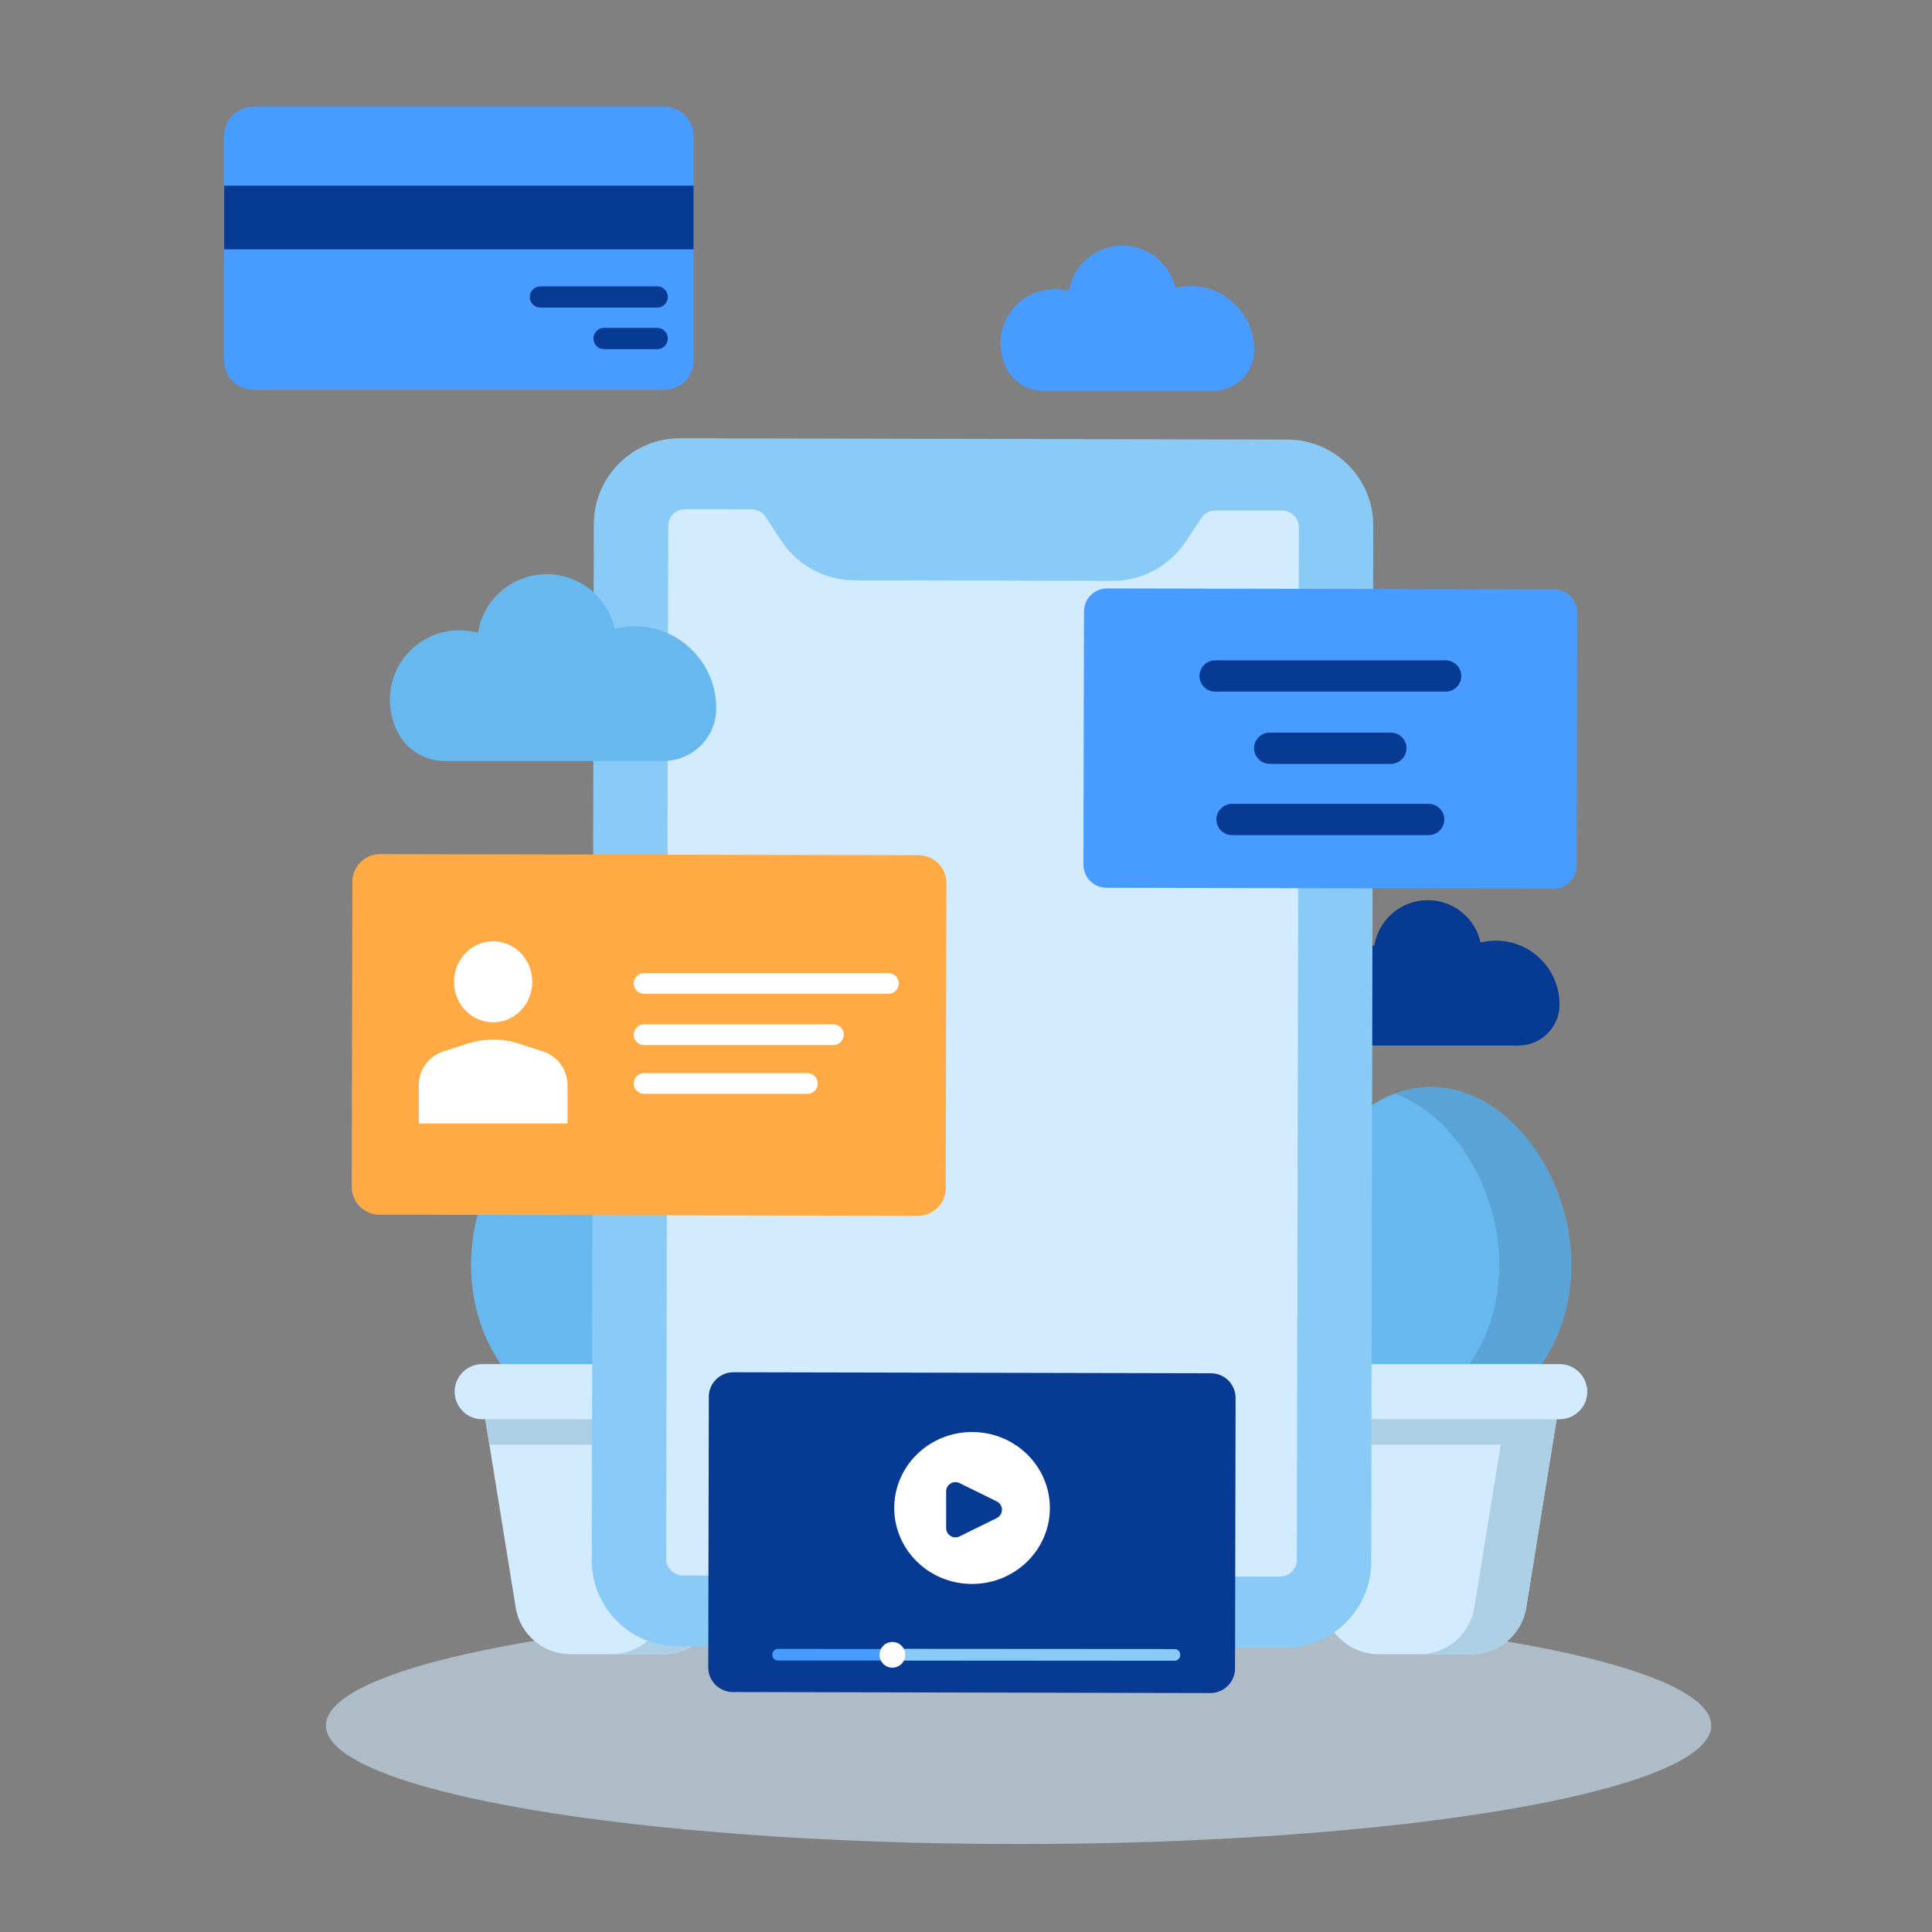
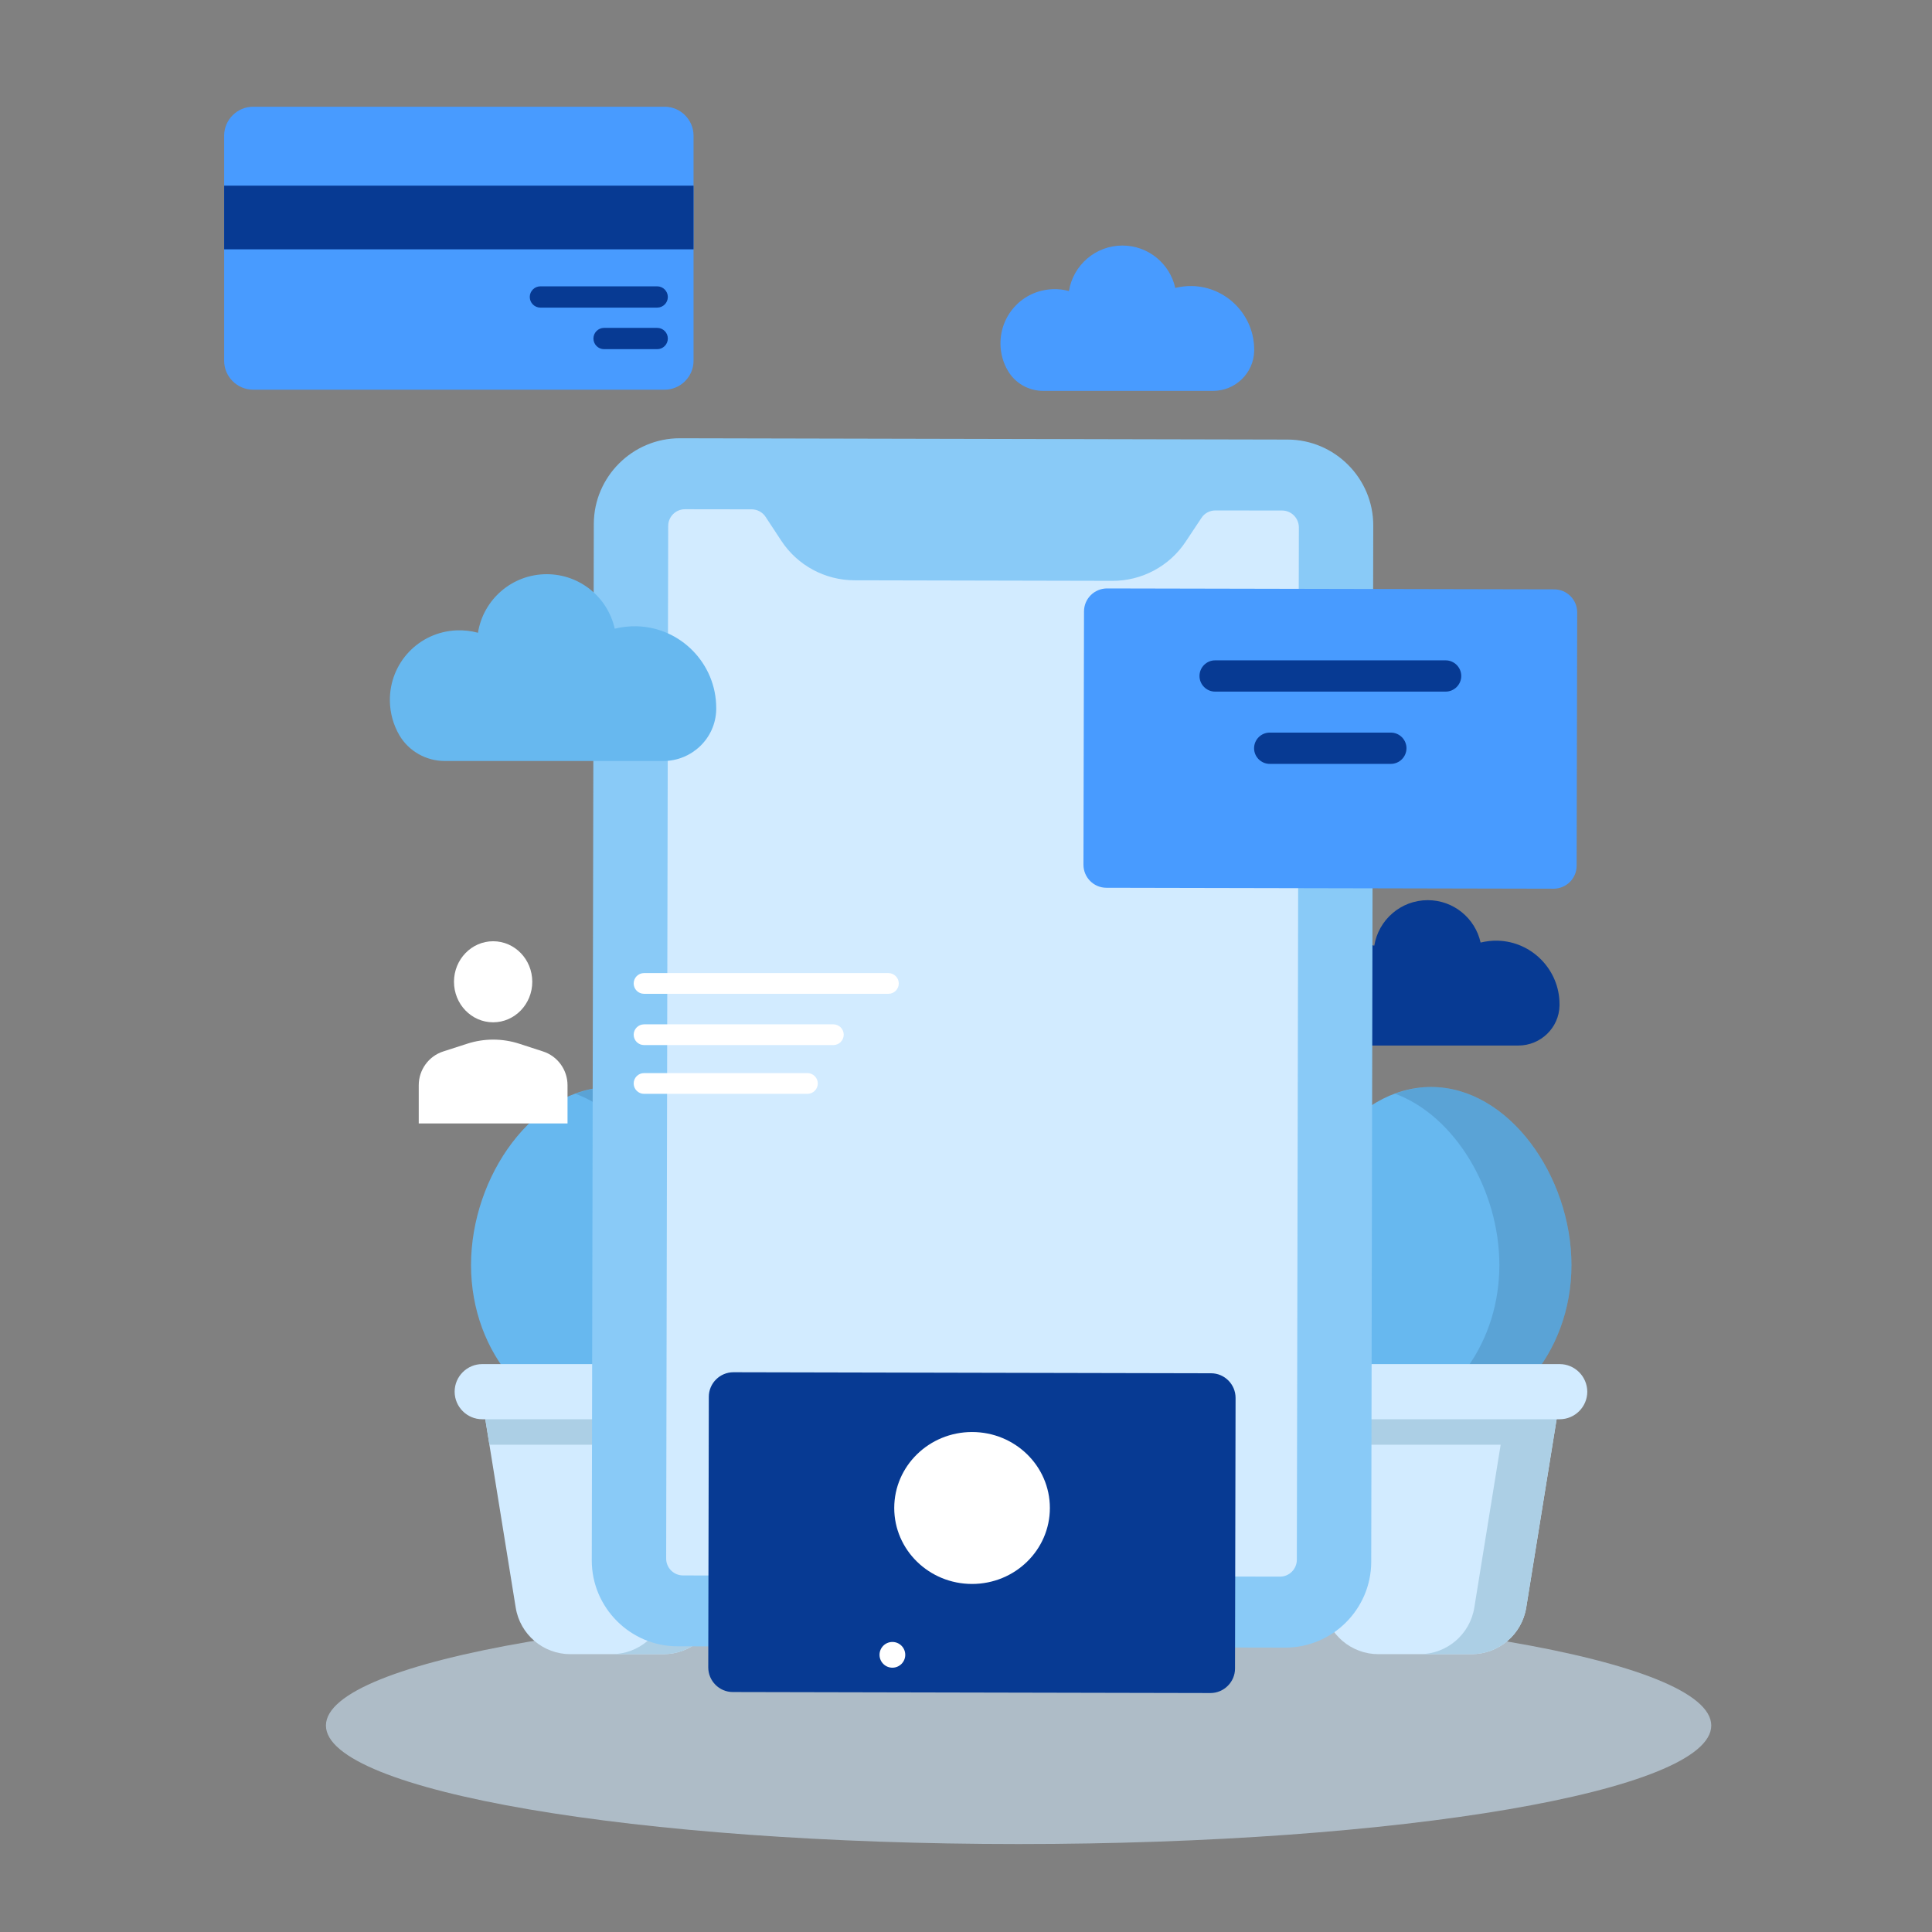
<svg xmlns="http://www.w3.org/2000/svg" width="181" height="181" viewBox="0 0 181 181" fill="none">
  <rect x="0" y="0" width="181" height="181" fill="#808080" stroke="none" />
  <path d="M64.975 12.705V33.804C64.975 35.286 63.753 36.508 62.271 36.508H23.713C22.222 36.508 21 35.286 21 33.804V12.705C21 11.222 22.222 10 23.713 10H62.279C63.753 10 64.975 11.222 64.975 12.705Z" fill="#489BFF" />
  <path d="M64.975 17.394H21V23.358H64.975V17.394Z" fill="#073A93" />
  <path d="M61.569 26.825H50.629C50.083 26.825 49.632 27.267 49.632 27.822C49.632 28.368 50.074 28.819 50.629 28.819H61.569C62.115 28.819 62.566 28.377 62.566 27.822C62.566 27.276 62.115 26.825 61.569 26.825Z" fill="#073A93" />
  <path d="M61.569 30.718H56.593C56.047 30.718 55.596 31.16 55.596 31.715C55.596 32.261 56.038 32.712 56.593 32.712H61.569C62.115 32.712 62.566 32.269 62.566 31.715C62.566 31.16 62.115 30.718 61.569 30.718Z" fill="#073A93" />
  <path opacity="0.56" d="M95.428 172.76C131.267 172.76 160.32 167.788 160.32 161.656C160.32 155.523 131.267 150.551 95.428 150.551C59.589 150.551 30.535 155.523 30.535 161.656C30.535 167.788 59.589 172.76 95.428 172.76Z" fill="#D2EBFF" />
  <path d="M147.222 118.521C147.222 110.182 141.336 101.834 134.072 101.834C126.808 101.834 120.922 110.191 120.922 118.521C120.922 126.86 126.808 133.613 134.072 133.613C141.336 133.613 147.222 126.852 147.222 118.521Z" fill="#67B8EF" />
  <path opacity="0.25" d="M134.072 101.834C132.902 101.834 131.775 102.068 130.7 102.467C136.326 104.539 140.469 111.526 140.469 118.521C140.469 125.517 136.317 131.377 130.7 133.093C131.775 133.422 132.902 133.613 134.072 133.613C141.336 133.613 147.222 126.86 147.222 118.521C147.222 110.182 141.336 101.834 134.072 101.834Z" fill="#34648C" />
  <path d="M70.428 118.521C70.428 110.182 64.542 101.834 57.278 101.834C50.014 101.834 44.128 110.191 44.128 118.521C44.128 126.86 50.014 133.613 57.278 133.613C64.542 133.613 70.428 126.852 70.428 118.521Z" fill="#67B8EF" />
  <path opacity="0.25" d="M57.278 101.834C56.108 101.834 54.981 102.068 53.906 102.467C59.532 104.539 63.675 111.526 63.675 118.521C63.675 125.517 59.523 131.377 53.906 133.093C54.981 133.422 56.108 133.613 57.278 133.613C64.542 133.613 70.428 126.86 70.428 118.521C70.428 110.182 64.542 101.834 57.278 101.834Z" fill="#34648C" />
  <path d="M45.454 132.894L48.315 150.612C48.722 153.126 50.889 154.972 53.438 154.972H62.158C64.707 154.972 66.874 153.126 67.281 150.612L70.142 132.894H45.454Z" fill="#D2EBFF" />
  <path d="M70.142 132.894H65.279H45.454L45.853 135.347H64.889L62.418 150.612C62.011 153.126 59.844 154.972 57.295 154.972H62.158C64.707 154.972 66.874 153.126 67.281 150.612L69.752 135.347L70.142 132.894Z" fill="#ACCFE5" />
  <path d="M70.411 127.796H45.176C43.755 127.796 42.593 128.958 42.593 130.38C42.593 131.801 43.755 132.963 45.176 132.963H70.419C71.841 132.963 73.002 131.801 73.002 130.38C72.994 128.958 71.832 127.796 70.411 127.796Z" fill="#D2EBFF" />
  <path d="M121.156 132.894L124.017 150.612C124.424 153.126 126.591 154.972 129.14 154.972H137.86C140.409 154.972 142.576 153.126 142.983 150.612L145.844 132.894H121.156Z" fill="#D2EBFF" />
  <path d="M145.844 132.894H140.981H121.156L121.555 135.347H140.591L138.12 150.612C137.713 153.126 135.546 154.972 132.997 154.972H137.86C140.409 154.972 142.576 153.126 142.983 150.612L145.445 135.347L145.844 132.894Z" fill="#ACCFE5" />
  <path d="M146.121 127.796H120.879C119.457 127.796 118.295 128.958 118.295 130.38C118.295 131.801 119.457 132.963 120.879 132.963H146.121C147.543 132.963 148.705 131.801 148.705 130.38C148.696 128.958 147.534 127.796 146.121 127.796Z" fill="#D2EBFF" />
  <path d="M126.348 97.951H142.247C144.327 97.951 146.052 96.304 146.104 94.223C146.104 94.171 146.104 94.128 146.104 94.076C146.104 90.869 143.529 88.216 140.322 88.129C139.767 88.112 139.23 88.181 138.71 88.303C138.207 86.031 136.179 84.332 133.76 84.332C131.238 84.332 129.14 86.179 128.75 88.597C128.256 88.459 127.735 88.398 127.198 88.424C124.441 88.537 122.309 90.799 122.335 93.556C122.344 94.466 122.595 95.324 123.028 96.061C123.722 97.249 124.988 97.951 126.348 97.951Z" fill="#073A93" />
  <path d="M120.627 41.181L63.692 41.059C59.263 41.051 55.639 44.666 55.631 49.086L55.44 146.174C55.431 150.603 59.046 154.227 63.467 154.235L120.402 154.357C124.831 154.365 128.455 150.751 128.464 146.321L128.654 49.234C128.663 44.813 125.048 41.189 120.627 41.181Z" fill="#89CAF7" />
  <path d="M120.116 47.829L113.866 47.821C113.337 47.821 112.843 48.081 112.557 48.523L111.083 50.742C109.558 53.048 106.974 54.426 104.209 54.417L80.05 54.365C77.285 54.357 74.71 52.97 73.193 50.655L71.728 48.428C71.442 47.985 70.948 47.717 70.419 47.717L64.169 47.708C63.302 47.708 62.6 48.41 62.6 49.277L62.41 146.018C62.41 146.884 63.112 147.587 63.978 147.595L119.916 147.708C120.783 147.708 121.485 147.006 121.494 146.139L121.685 49.398C121.676 48.54 120.983 47.829 120.116 47.829Z" fill="#D2EBFF" />
  <path d="M113.458 128.655L68.712 128.559C67.446 128.559 66.406 129.591 66.406 130.856L66.354 156.212C66.354 157.477 67.385 158.518 68.651 158.518L113.398 158.613C114.663 158.613 115.703 157.581 115.703 156.316L115.755 130.961C115.755 129.695 114.724 128.655 113.458 128.655Z" fill="#073A93" />
-   <path d="M110.052 154.495L72.881 154.478C72.595 154.478 72.361 154.712 72.361 154.998L72.352 155.041C72.352 155.328 72.586 155.562 72.872 155.562L110.043 155.579C110.329 155.579 110.563 155.345 110.563 155.059L110.572 155.015C110.563 154.729 110.329 154.495 110.052 154.495Z" fill="#489BFF" />
-   <path d="M110.052 154.495L83.743 154.478V155.562L110.034 155.579C110.32 155.579 110.554 155.345 110.554 155.059L110.563 155.015C110.563 154.729 110.329 154.495 110.052 154.495Z" fill="#89CAF7" />
  <path d="M83.604 156.238C84.269 156.238 84.809 155.698 84.809 155.033C84.809 154.367 84.269 153.828 83.604 153.828C82.939 153.828 82.399 154.367 82.399 155.033C82.399 155.698 82.939 156.238 83.604 156.238Z" fill="white" />
  <path d="M91.068 148.393C95.094 148.393 98.358 145.207 98.358 141.276C98.358 137.345 95.094 134.159 91.068 134.159C87.041 134.159 83.777 137.345 83.777 141.276C83.777 145.207 87.041 148.393 91.068 148.393Z" fill="white" />
-   <path d="M89.897 138.944L93.382 140.66C94.032 140.981 94.032 141.9 93.382 142.221L89.897 143.937C89.317 144.223 88.64 143.798 88.64 143.157V139.715C88.64 139.083 89.317 138.658 89.897 138.944Z" fill="#073A93" />
  <path d="M145.61 55.215L103.715 55.128C102.527 55.128 101.556 56.091 101.556 57.278L101.504 81.013C101.504 82.2 102.467 83.171 103.654 83.171L145.549 83.258C146.737 83.258 147.708 82.296 147.708 81.108L147.76 57.374C147.76 56.186 146.797 55.215 145.61 55.215Z" fill="#489BFF" />
  <path d="M135.433 61.864H113.84C113.034 61.864 112.375 62.523 112.375 63.329C112.375 64.135 113.034 64.794 113.84 64.794H135.433C136.239 64.794 136.898 64.135 136.898 63.329C136.898 62.523 136.239 61.864 135.433 61.864Z" fill="#073A93" />
  <path d="M130.301 68.634H118.954C118.148 68.634 117.489 69.293 117.489 70.099C117.489 70.905 118.148 71.564 118.954 71.564H130.301C131.107 71.564 131.766 70.905 131.766 70.099C131.766 69.293 131.107 68.634 130.301 68.634Z" fill="#073A93" />
-   <path d="M133.847 75.309H115.426C114.62 75.309 113.961 75.967 113.961 76.774C113.961 77.58 114.62 78.239 115.426 78.239H133.847C134.653 78.239 135.312 77.58 135.312 76.774C135.312 75.967 134.653 75.309 133.847 75.309Z" fill="#073A93" />
  <path d="M41.674 71.295H62.132C64.811 71.295 67.03 69.18 67.099 66.501C67.099 66.441 67.099 66.38 67.099 66.32C67.099 62.193 63.788 58.778 59.662 58.674C58.942 58.657 58.249 58.734 57.59 58.899C56.94 55.978 54.339 53.794 51.218 53.794C47.968 53.794 45.272 56.169 44.778 59.281C44.145 59.107 43.469 59.029 42.775 59.055C39.23 59.203 36.482 62.115 36.525 65.661C36.543 66.831 36.863 67.932 37.418 68.885C38.302 70.385 39.932 71.295 41.674 71.295Z" fill="#67B8EF" />
  <path d="M97.742 36.621H113.64C115.721 36.621 117.446 34.974 117.498 32.894C117.498 32.841 117.498 32.798 117.498 32.746C117.498 29.539 114.923 26.886 111.716 26.799C111.161 26.782 110.624 26.852 110.104 26.973C109.601 24.702 107.572 23.003 105.154 23.003C102.631 23.003 100.534 24.849 100.144 27.268C99.649 27.129 99.129 27.068 98.592 27.094C95.835 27.207 93.703 29.469 93.729 32.226C93.737 33.136 93.989 33.994 94.422 34.731C95.116 35.919 96.381 36.621 97.742 36.621Z" fill="#489BFF" />
-   <path d="M86.075 80.12L35.615 80.016C34.185 80.016 33.014 81.177 33.014 82.608L32.954 111.196C32.954 112.627 34.115 113.797 35.546 113.797L86.005 113.901C87.436 113.901 88.606 112.739 88.606 111.309L88.666 82.72C88.675 81.299 87.505 80.128 86.075 80.12Z" fill="#FFAA45" />
  <path d="M83.231 91.163H60.338C59.8 91.163 59.367 91.597 59.367 92.134C59.367 92.672 59.8 93.105 60.338 93.105H83.231C83.769 93.105 84.202 92.672 84.202 92.134C84.202 91.605 83.769 91.163 83.231 91.163Z" fill="white" />
  <path d="M78.073 95.966H60.338C59.8 95.966 59.367 96.408 59.367 96.937C59.367 97.474 59.8 97.908 60.338 97.908H78.073C78.611 97.908 79.044 97.466 79.044 96.937C79.044 96.399 78.611 95.966 78.073 95.966Z" fill="white" />
  <path d="M75.646 100.534H60.338C59.8 100.534 59.367 100.968 59.367 101.505C59.367 102.042 59.8 102.476 60.338 102.476H75.646C76.184 102.476 76.617 102.034 76.617 101.505C76.617 100.976 76.175 100.534 75.646 100.534Z" fill="white" />
  <path d="M49.866 91.978C49.866 94.076 48.219 95.775 46.199 95.775C44.171 95.775 42.532 94.076 42.532 91.978C42.532 89.88 44.179 88.181 46.199 88.181C48.228 88.181 49.866 89.88 49.866 91.978Z" fill="white" />
  <path d="M50.872 98.505L48.661 97.786C47.066 97.266 45.35 97.266 43.755 97.786L41.527 98.505C40.157 98.947 39.23 100.23 39.23 101.669V105.249H44.769H47.63H53.169V101.669C53.169 100.23 52.241 98.947 50.872 98.505Z" fill="white" />
</svg>